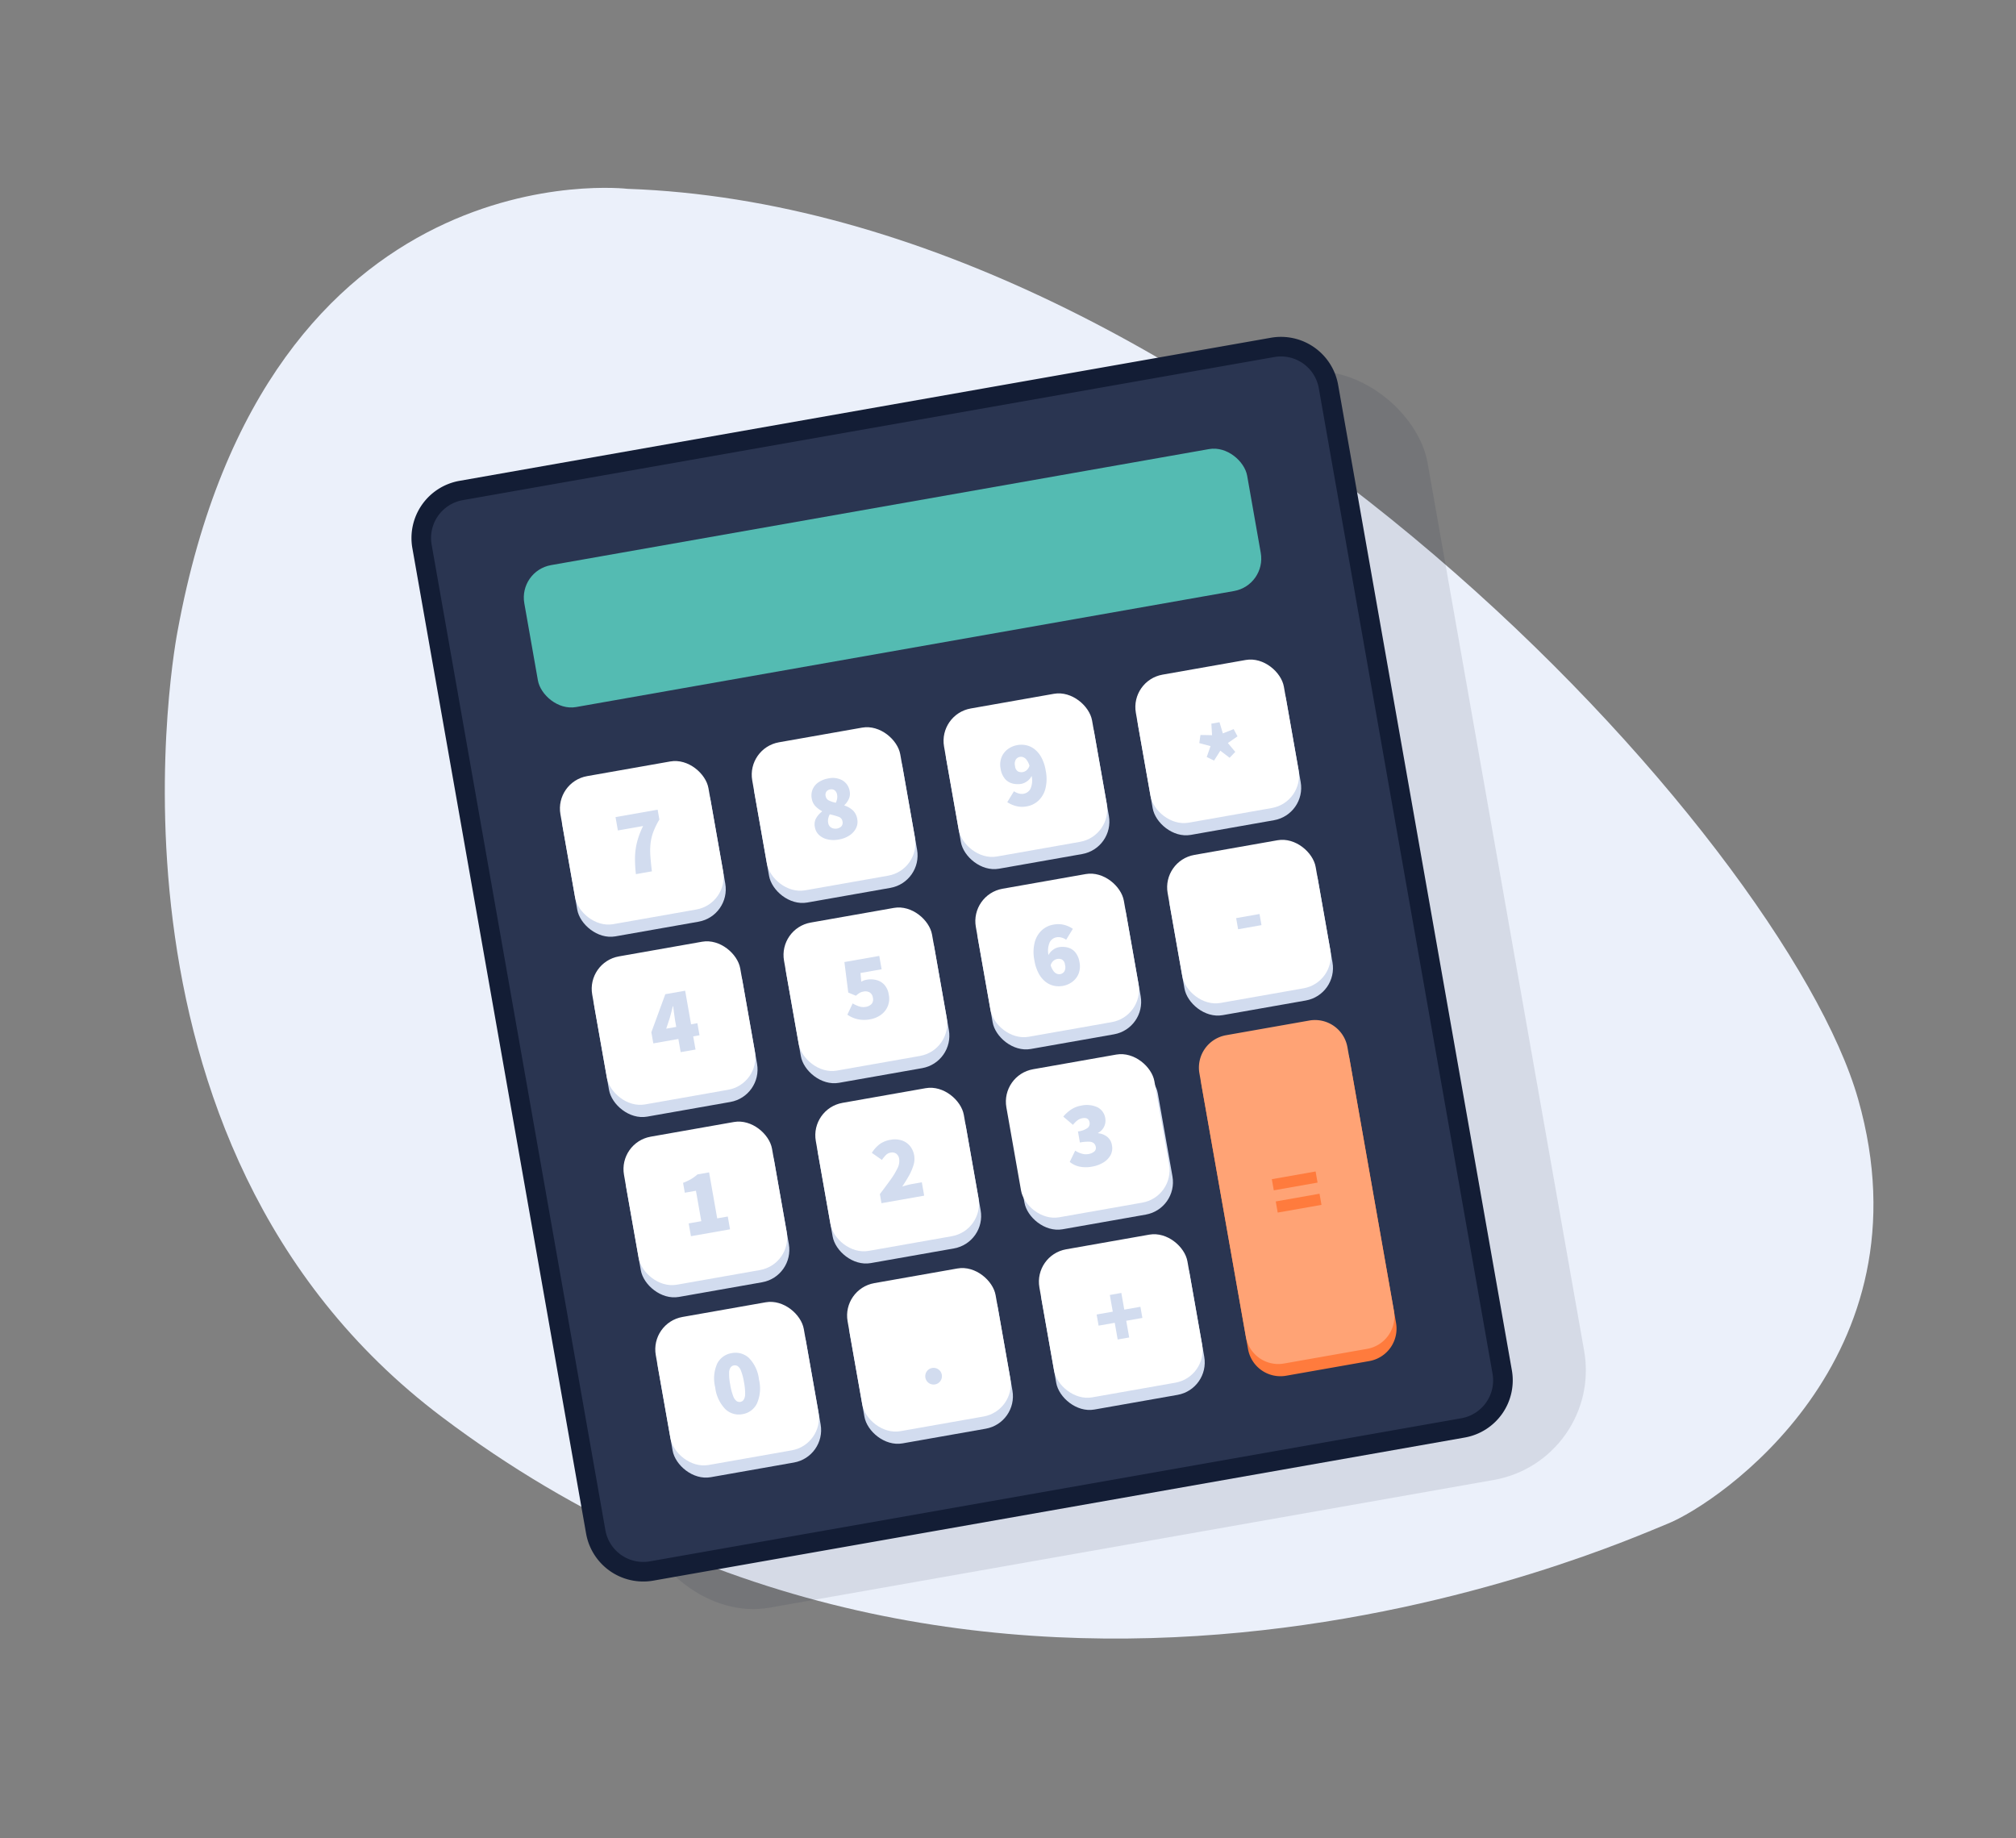
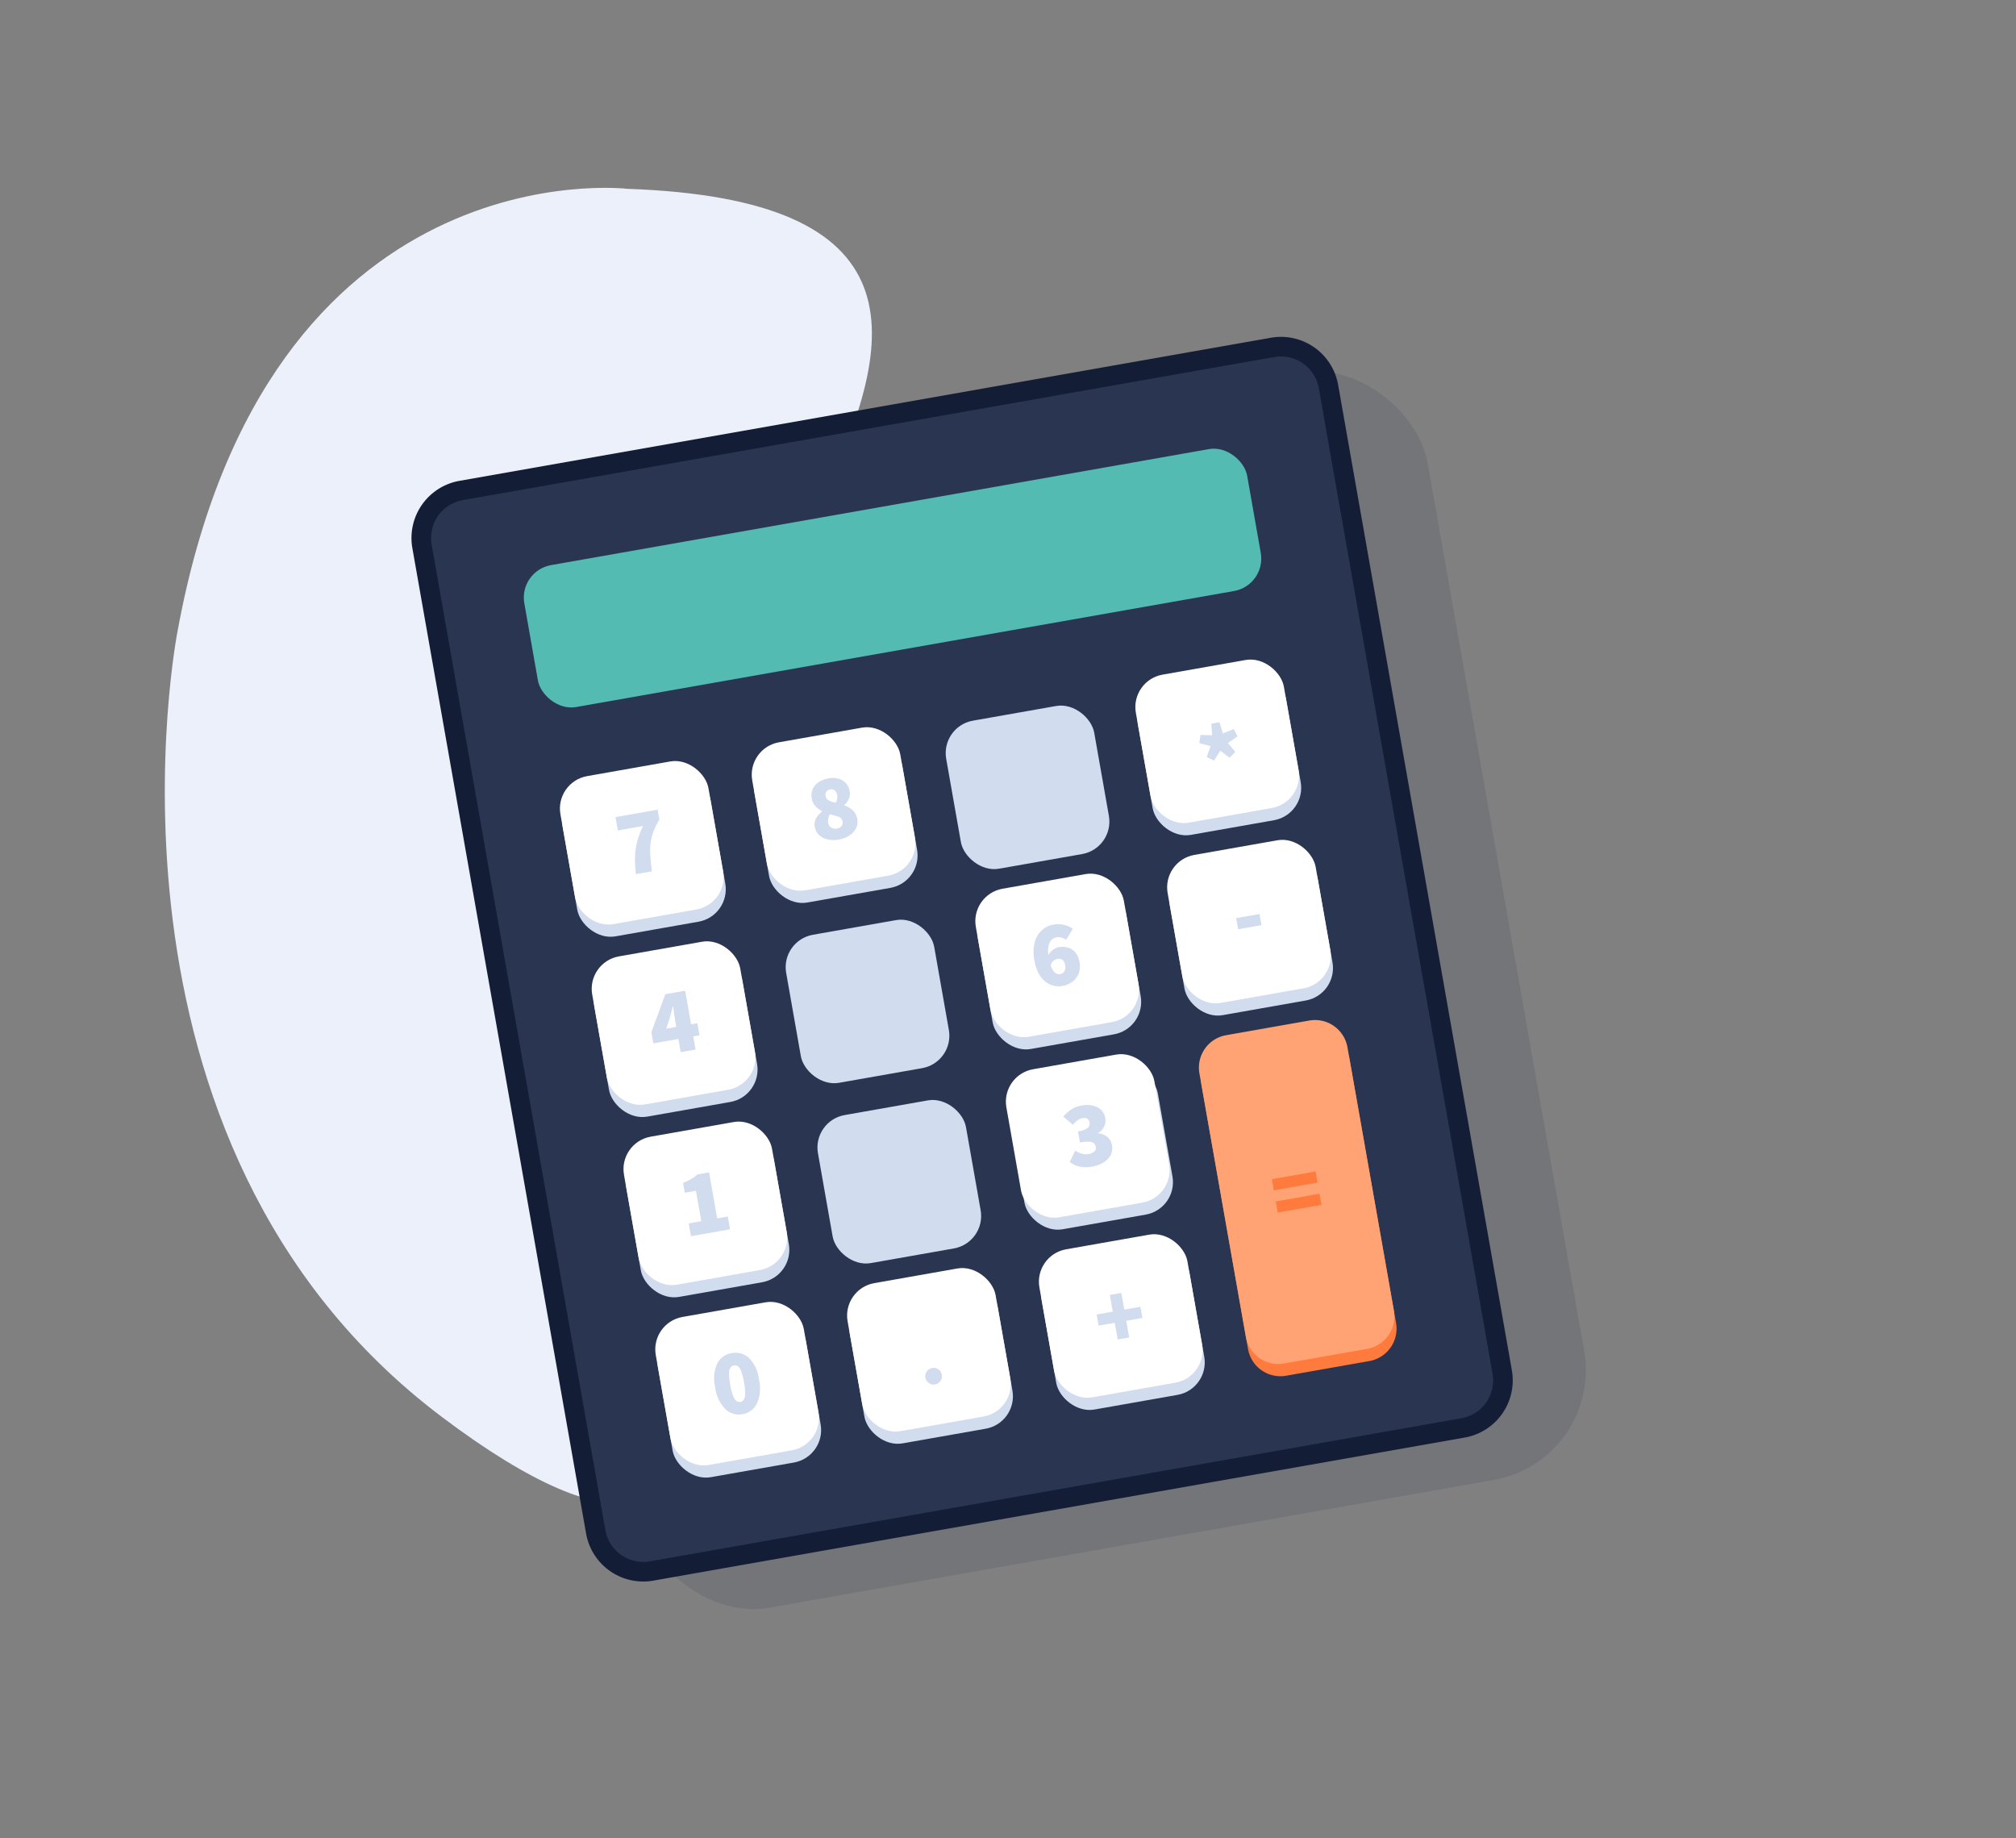
<svg xmlns="http://www.w3.org/2000/svg" width="181" height="165" viewBox="0 0 181 165">
  <rect x="0" y="0" width="181" height="165" fill="#808080" stroke="none" />
  <g transform="translate(-286 -3827)">
-     <path d="M1.142,39.807S-7.9,85.643,24.883,110.343c49.077,36.979,105.461,11.413,110.025,9.587s23.741-14.837,17.12-38.121S93.82,1.915,41.546.088C41.546.088,9.132-3.792,1.142,39.807Z" transform="translate(300.798 3843.864)" fill="#ebf0fa" />
+     <path d="M1.142,39.807S-7.9,85.643,24.883,110.343s23.741-14.837,17.12-38.121S93.82,1.915,41.546.088C41.546.088,9.132-3.792,1.142,39.807Z" transform="translate(300.798 3843.864)" fill="#ebf0fa" />
    <rect width="86.035" height="100.954" rx="10" transform="translate(327.706 3873.64) rotate(-10)" fill="#131d35" opacity="0.1" />
    <g transform="translate(372.378 3913.108) rotate(-10)">
      <g transform="translate(-42.198 -50.126)">
        <g transform="translate(0 0)">
          <rect width="82.638" height="98.494" rx="4.328" transform="translate(0.879 0.879)" fill="#2a3551" />
          <path d="M79.189,100.252H5.207A5.213,5.213,0,0,1,0,95.045V5.207A5.213,5.213,0,0,1,5.207,0H79.189A5.213,5.213,0,0,1,84.4,5.207V95.045A5.213,5.213,0,0,1,79.189,100.252ZM5.207,1.758A3.452,3.452,0,0,0,1.759,5.207V95.045a3.453,3.453,0,0,0,3.449,3.449H79.189a3.453,3.453,0,0,0,3.449-3.449V5.207a3.452,3.452,0,0,0-3.449-3.449Z" fill="#131d35" />
        </g>
        <rect width="65.901" height="12.938" rx="2.956" transform="translate(9.039 8.879)" fill="#54bbb2" />
        <rect width="13.495" height="13.495" rx="2.956" transform="translate(8.943 29.208)" fill="#d2dcef" />
        <rect width="13.495" height="13.495" rx="2.956" transform="translate(26.43 29.208)" fill="#d2dcef" />
        <rect width="13.495" height="13.495" rx="2.956" transform="translate(43.917 29.208)" fill="#d2dcef" />
        <rect width="13.495" height="13.495" rx="2.956" transform="translate(61.403 29.208)" fill="#d2dcef" />
        <g transform="translate(8.943 45.641)">
          <rect width="13.495" height="13.495" rx="2.956" fill="#d2dcef" />
          <rect width="13.495" height="13.495" rx="2.956" transform="translate(17.487 0)" fill="#d2dcef" />
          <rect width="13.495" height="13.495" rx="2.956" transform="translate(34.973 0)" fill="#d2dcef" />
          <rect width="13.495" height="13.495" rx="2.956" transform="translate(52.46 0)" fill="#d2dcef" />
        </g>
        <rect width="13.495" height="13.495" rx="2.956" transform="translate(8.943 62.075)" fill="#d2dcef" />
        <rect width="13.495" height="13.495" rx="2.956" transform="translate(26.43 62.075)" fill="#d2dcef" />
        <rect width="13.495" height="13.495" rx="2.956" transform="translate(43.917 62.075)" fill="#d2dcef" />
        <rect width="13.495" height="13.495" rx="2.956" transform="translate(8.943 78.508)" fill="#d2dcef" />
        <rect width="13.495" height="13.495" rx="2.956" transform="translate(26.43 78.508)" fill="#d2dcef" />
        <rect width="13.495" height="13.495" rx="2.956" transform="translate(43.917 78.508)" fill="#d2dcef" />
        <path d="M10.538,0H2.956A2.956,2.956,0,0,0,0,2.956V26.972a2.956,2.956,0,0,0,2.956,2.956h7.582a2.956,2.956,0,0,0,2.956-2.956V2.956A2.956,2.956,0,0,0,10.538,0Z" transform="translate(61.403 62.075)" fill="#ff7b3d" />
        <rect width="13.495" height="13.495" rx="2.956" transform="translate(8.943 28.095)" fill="#fff" />
        <rect width="13.495" height="13.495" rx="2.956" transform="translate(26.43 28.095)" fill="#fff" />
-         <rect width="13.495" height="13.495" rx="2.956" transform="translate(43.917 28.095)" fill="#fff" />
        <rect width="13.495" height="13.495" rx="2.956" transform="translate(61.403 28.095)" fill="#fff" />
        <rect width="13.495" height="13.495" rx="2.956" transform="translate(8.943 44.528)" fill="#fff" />
-         <rect width="13.495" height="13.495" rx="2.956" transform="translate(26.43 44.528)" fill="#fff" />
        <rect width="13.495" height="13.495" rx="2.956" transform="translate(43.917 44.528)" fill="#fff" />
        <rect width="13.495" height="13.495" rx="2.956" transform="translate(61.403 44.528)" fill="#fff" />
        <rect width="13.495" height="13.495" rx="2.956" transform="translate(8.943 60.962)" fill="#fff" />
-         <rect width="13.495" height="13.495" rx="2.956" transform="translate(26.43 60.962)" fill="#fff" />
        <rect width="13.495" height="13.495" rx="2.956" transform="translate(43.804 60.962)" fill="#fff" />
        <rect width="13.495" height="13.495" rx="2.956" transform="translate(8.943 77.396)" fill="#fff" />
        <rect width="13.495" height="13.495" rx="2.956" transform="translate(26.43 77.396)" fill="#fff" />
        <rect width="13.495" height="13.495" rx="2.956" transform="translate(43.917 77.396)" fill="#fff" />
        <path d="M10.538,0H2.956A2.956,2.956,0,0,0,0,2.956V26.972a2.956,2.956,0,0,0,2.956,2.956h7.582a2.956,2.956,0,0,0,2.956-2.956V2.956A2.956,2.956,0,0,0,10.538,0Z" transform="translate(61.403 60.962)" fill="#ffa375" />
        <path d="M2,5.563A1.741,1.741,0,0,1,.554,4.849,3.37,3.37,0,0,1,0,2.757,3.257,3.257,0,0,1,.554.689,1.764,1.764,0,0,1,2,0,1.759,1.759,0,0,1,3.437.693a3.257,3.257,0,0,1,.554,2.063,3.368,3.368,0,0,1-.554,2.093A1.741,1.741,0,0,1,2,5.563ZM2,4.447a.463.463,0,0,0,.313-.127.946.946,0,0,0,.228-.491,5.08,5.08,0,0,0,.084-1.073A4.9,4.9,0,0,0,2.537,1.7a.846.846,0,0,0-.228-.465.485.485,0,0,0-.626,0,.839.839,0,0,0-.228.465A4.894,4.894,0,0,0,1.37,2.757,5.077,5.077,0,0,0,1.455,3.83a.938.938,0,0,0,.228.491A.463.463,0,0,0,2,4.447Z" transform="translate(13.695 81.361)" fill="#d2dcef" />
        <path d="M0,5.361V4.194H1.15V1.421H.135v-.9A4.992,4.992,0,0,0,.913.309,3.762,3.762,0,0,0,1.539,0H2.6V4.194h.964V5.361Z" transform="translate(13.906 65.028)" fill="#d2dcef" />
        <path d="M.068,5.462V4.634Q.7,4.051,1.214,3.552a6.711,6.711,0,0,0,.808-.921,1.4,1.4,0,0,0,.3-.787.713.713,0,0,0-.182-.537.667.667,0,0,0-.478-.173.773.773,0,0,0-.473.156,3.588,3.588,0,0,0-.406.351L0,.862A3.016,3.016,0,0,1,.846.207,2.285,2.285,0,0,1,1.861,0a2.042,2.042,0,0,1,.955.215,1.609,1.609,0,0,1,.651.613,1.784,1.784,0,0,1,.237.931,1.9,1.9,0,0,1-.232.879,4.927,4.927,0,0,1-.588.875q-.355.426-.719.8c.135-.017.288-.032.461-.047s.317-.021.436-.021h.9V5.462Z" transform="translate(31.198 64.978)" fill="#d2dcef" />
        <path d="M1.911,5.564a2.883,2.883,0,0,1-1.129-.2A2.086,2.086,0,0,1,0,4.8l.659-.914a2.188,2.188,0,0,0,.528.368,1.284,1.284,0,0,0,.571.14,1.1,1.1,0,0,0,.567-.127.415.415,0,0,0,.211-.381.583.583,0,0,0-.1-.346.664.664,0,0,0-.385-.22,3.514,3.514,0,0,0-.85-.076V2.232a1.788,1.788,0,0,0,.922-.165.509.509,0,0,0,.245-.444q0-.49-.558-.49a1.042,1.042,0,0,0-.478.109,2.432,2.432,0,0,0-.469.33L.135.694A3.339,3.339,0,0,1,.96.182,2.32,2.32,0,0,1,1.877,0,2.32,2.32,0,0,1,3.294.393a1.314,1.314,0,0,1,.528,1.121A1.235,1.235,0,0,1,2.96,2.672v.034a1.57,1.57,0,0,1,.744.457,1.2,1.2,0,0,1,.287.829,1.31,1.31,0,0,1-.287.858,1.786,1.786,0,0,1-.761.533A2.854,2.854,0,0,1,1.911,5.564Z" transform="translate(48.556 64.927)" fill="#d2dcef" />
        <path d="M2.283,5.361V4.16H0V3.146L1.826,0h1.81V3.062h.575v1.1H3.636v1.2Zm-.913-2.3h.913V2.453q0-.271.021-.635t.03-.634H2.3c-.068.157-.138.317-.211.477s-.15.323-.228.487Z" transform="translate(13.585 48.595)" fill="#d2dcef" />
        <path d="M1.945,5.463A2.743,2.743,0,0,1,.808,5.247,2.694,2.694,0,0,1,0,4.7l.642-.914a2.931,2.931,0,0,0,.52.36,1.176,1.176,0,0,0,.562.148.906.906,0,0,0,.588-.169A.638.638,0,0,0,2.52,3.6a.646.646,0,0,0-.2-.52.782.782,0,0,0-.524-.173,1.076,1.076,0,0,0-.355.051,2.2,2.2,0,0,0-.389.2L.423,2.757.558,0H3.737V1.218H1.81L1.742,2A1.445,1.445,0,0,1,2,1.928a1.729,1.729,0,0,1,.249-.017,2.058,2.058,0,0,1,.858.178,1.439,1.439,0,0,1,.63.545,1.694,1.694,0,0,1,.237.934,1.768,1.768,0,0,1-1.019,1.67A2.281,2.281,0,0,1,1.945,5.463Z" transform="translate(31.19 48.544)" fill="#d2dcef" />
        <path d="M2.1,5.564a2.029,2.029,0,0,1-.761-.148,1.843,1.843,0,0,1-.672-.469,2.353,2.353,0,0,1-.482-.833A3.721,3.721,0,0,1,0,2.875,3.658,3.658,0,0,1,.313,1.264a2.233,2.233,0,0,1,.82-.951A2.028,2.028,0,0,1,2.216,0a2.252,2.252,0,0,1,.993.2A2.379,2.379,0,0,1,3.89.677l-.761.862a1.149,1.149,0,0,0-.355-.257,1.011,1.011,0,0,0-.456-.114.862.862,0,0,0-.668.317,1.892,1.892,0,0,0-.321,1.129,1.244,1.244,0,0,1,.495-.4,1.29,1.29,0,0,1,.512-.135,1.91,1.91,0,0,1,.824.173,1.318,1.318,0,0,1,.584.541,1.844,1.844,0,0,1,.215.943,1.836,1.836,0,0,1-.254.985,1.681,1.681,0,0,1-.677.625A2.015,2.015,0,0,1,2.1,5.564ZM2.046,3.095a.749.749,0,0,0-.372.106.814.814,0,0,0-.313.351,1.753,1.753,0,0,0,.173.575.679.679,0,0,0,.258.279.579.579,0,0,0,.271.076.573.573,0,0,0,.4-.161.78.78,0,0,0,.173-.584.6.6,0,0,0-.182-.515A.7.7,0,0,0,2.046,3.095Z" transform="translate(48.573 48.494)" fill="#d2dcef" />
        <path d="M.914,5.361A11.244,11.244,0,0,1,1.1,3.839a6.078,6.078,0,0,1,.419-1.306A7.389,7.389,0,0,1,2.3,1.218H0V0H3.839V.9A6.794,6.794,0,0,0,3.1,1.916a4.423,4.423,0,0,0-.418.972,6.28,6.28,0,0,0-.207,1.091q-.064.6-.105,1.383Z" transform="translate(13.771 32.161)" fill="#d2dcef" />
        <path d="M1.911,5.564a2.464,2.464,0,0,1-.977-.186A1.648,1.648,0,0,1,.25,4.862,1.243,1.243,0,0,1,0,4.092a1.154,1.154,0,0,1,.25-.769,2.108,2.108,0,0,1,.63-.5V2.791a2.3,2.3,0,0,1-.512-.55,1.284,1.284,0,0,1-.2-.718A1.439,1.439,0,0,1,.4.706,1.457,1.457,0,0,1,1.032.182,2.255,2.255,0,0,1,1.962,0,1.78,1.78,0,0,1,3.175.4a1.367,1.367,0,0,1,.461,1.086,1.118,1.118,0,0,1-.2.651,1.73,1.73,0,0,1-.486.474v.034a2.052,2.052,0,0,1,.659.546,1.361,1.361,0,0,1,.262.866,1.275,1.275,0,0,1-.245.769,1.676,1.676,0,0,1-.685.538A2.493,2.493,0,0,1,1.911,5.564Zm.034-1a.671.671,0,0,0,.414-.127.506.506,0,0,0,.169-.431.5.5,0,0,0-.266-.452,6.818,6.818,0,0,0-.74-.359,1.178,1.178,0,0,0-.2.33,1.035,1.035,0,0,0-.08.4.57.57,0,0,0,.211.478A.775.775,0,0,0,1.945,4.566Zm.287-2.3a1.406,1.406,0,0,0,.178-.334,1.01,1.01,0,0,0,.059-.343.621.621,0,0,0-.143-.436A.515.515,0,0,0,1.928,1a.519.519,0,0,0-.343.122.493.493,0,0,0-.148.4.52.52,0,0,0,.207.427A2.351,2.351,0,0,0,2.232,2.266Z" transform="translate(31.241 32.06)" fill="#d2dcef" />
        <path d="M1.742,5.564a2.191,2.191,0,0,1-.985-.207,2.693,2.693,0,0,1-.689-.469l.761-.862a1.315,1.315,0,0,0,.355.254.988.988,0,0,0,.457.119.869.869,0,0,0,.676-.317A1.854,1.854,0,0,0,2.63,2.951a1.253,1.253,0,0,1-.491.4,1.276,1.276,0,0,1-.516.136A1.908,1.908,0,0,1,.8,3.311a1.317,1.317,0,0,1-.583-.542A1.843,1.843,0,0,1,0,1.826,1.834,1.834,0,0,1,.254.842,1.675,1.675,0,0,1,.931.216,2.014,2.014,0,0,1,1.861,0a2.05,2.05,0,0,1,.761.148,1.854,1.854,0,0,1,.672.469,2.369,2.369,0,0,1,.482.833,3.72,3.72,0,0,1,.182,1.239A3.648,3.648,0,0,1,3.645,4.3a2.231,2.231,0,0,1-.82.952A2.029,2.029,0,0,1,1.742,5.564ZM1.319,1.826a.6.6,0,0,0,.182.516.7.7,0,0,0,.41.127.715.715,0,0,0,.376-.11A.866.866,0,0,0,2.6,2.012a1.718,1.718,0,0,0-.173-.579.693.693,0,0,0-.254-.275.564.564,0,0,0-.676.085A.78.78,0,0,0,1.319,1.826Z" transform="translate(48.573 32.06)" fill="#d2dcef" />
        <path d="M1.471,4.059V2.537H0V1.522H1.471V0H2.52V1.522H3.991V2.537H2.52V4.059Z" transform="translate(48.556 82.114)" fill="#d2dcef" />
        <path d="M0,1.014V0H2.131V1.014Z" transform="translate(67.07 50.768)" fill="#d2dcef" />
        <path d="M0,1.015V0H3.991V1.015ZM0,3.044V2.029H3.991V3.044Z" transform="translate(66.155 74.404)" fill="#ff7b3d" />
        <path d="M1.032,3.306.44,2.875l.507-.9L0,1.53l.228-.7,1.023.2L1.37,0h.744l.118,1.04L3.255.829l.229.7-.956.44.516.9-.592.431-.71-.77Z" transform="translate(66.54 33.189)" fill="#d2dcef" />
        <circle cx="0.751" cy="0.751" r="0.751" transform="translate(32.427 85.797)" fill="#d2dcef" />
      </g>
    </g>
    <rect width="181" height="165" transform="translate(286 3827)" fill="none" />
  </g>
</svg>